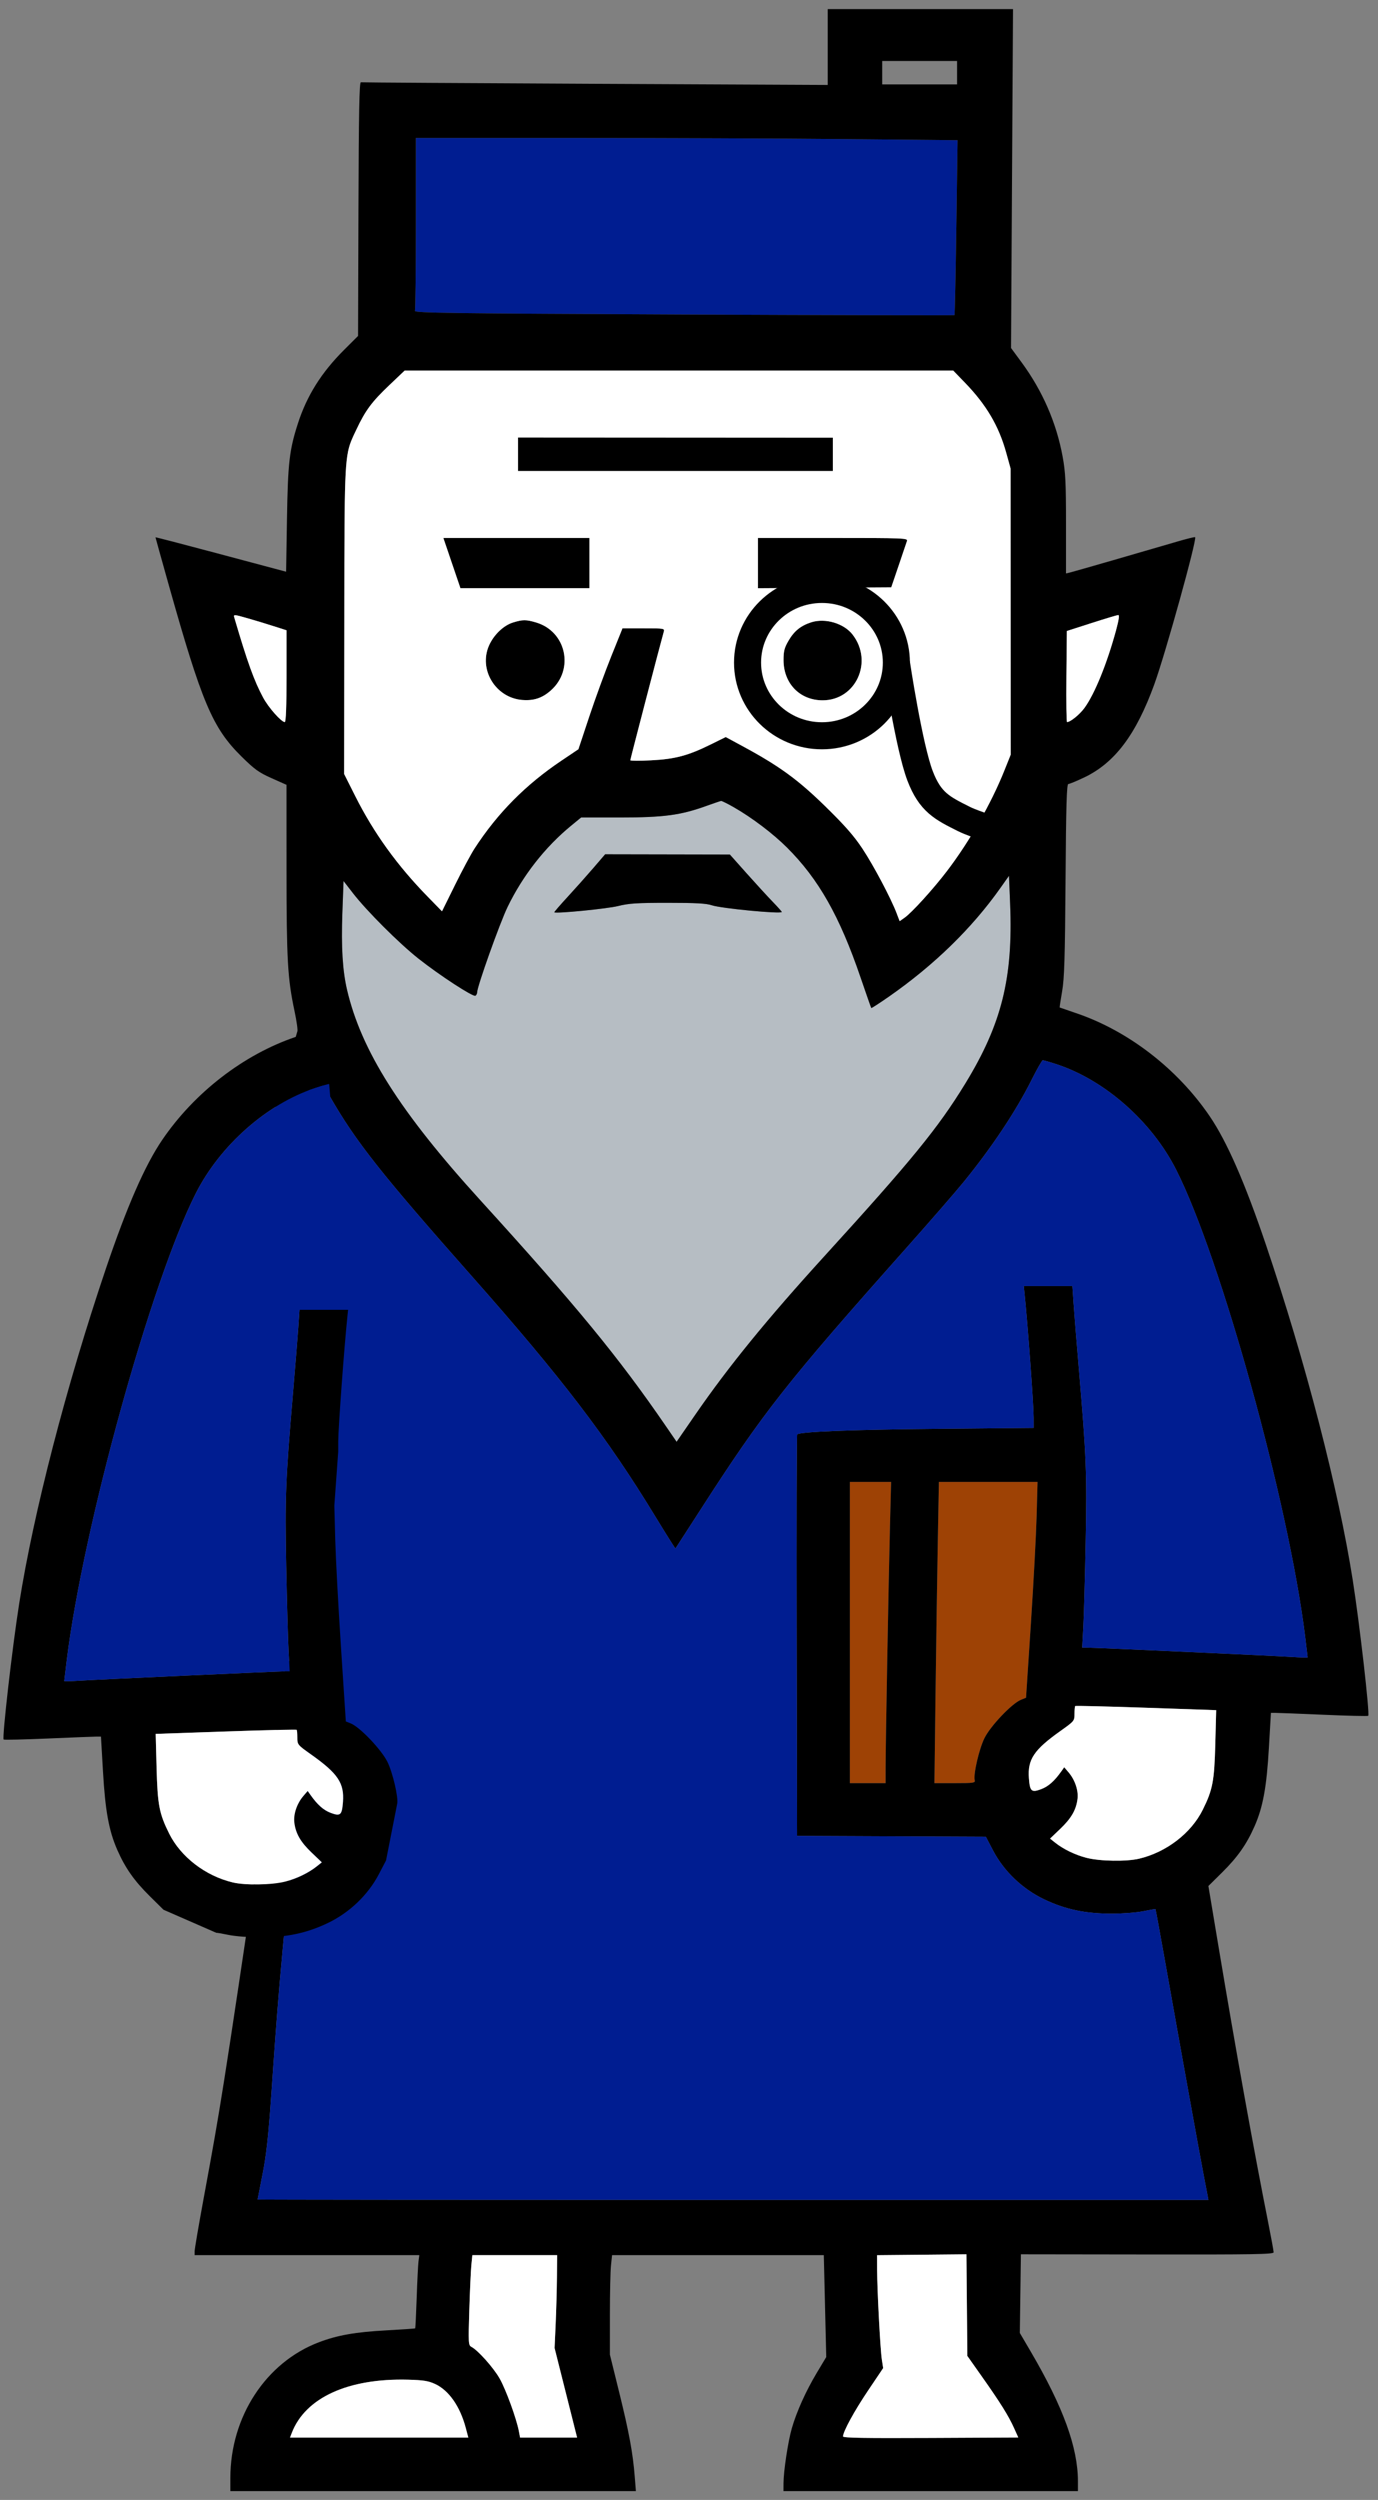
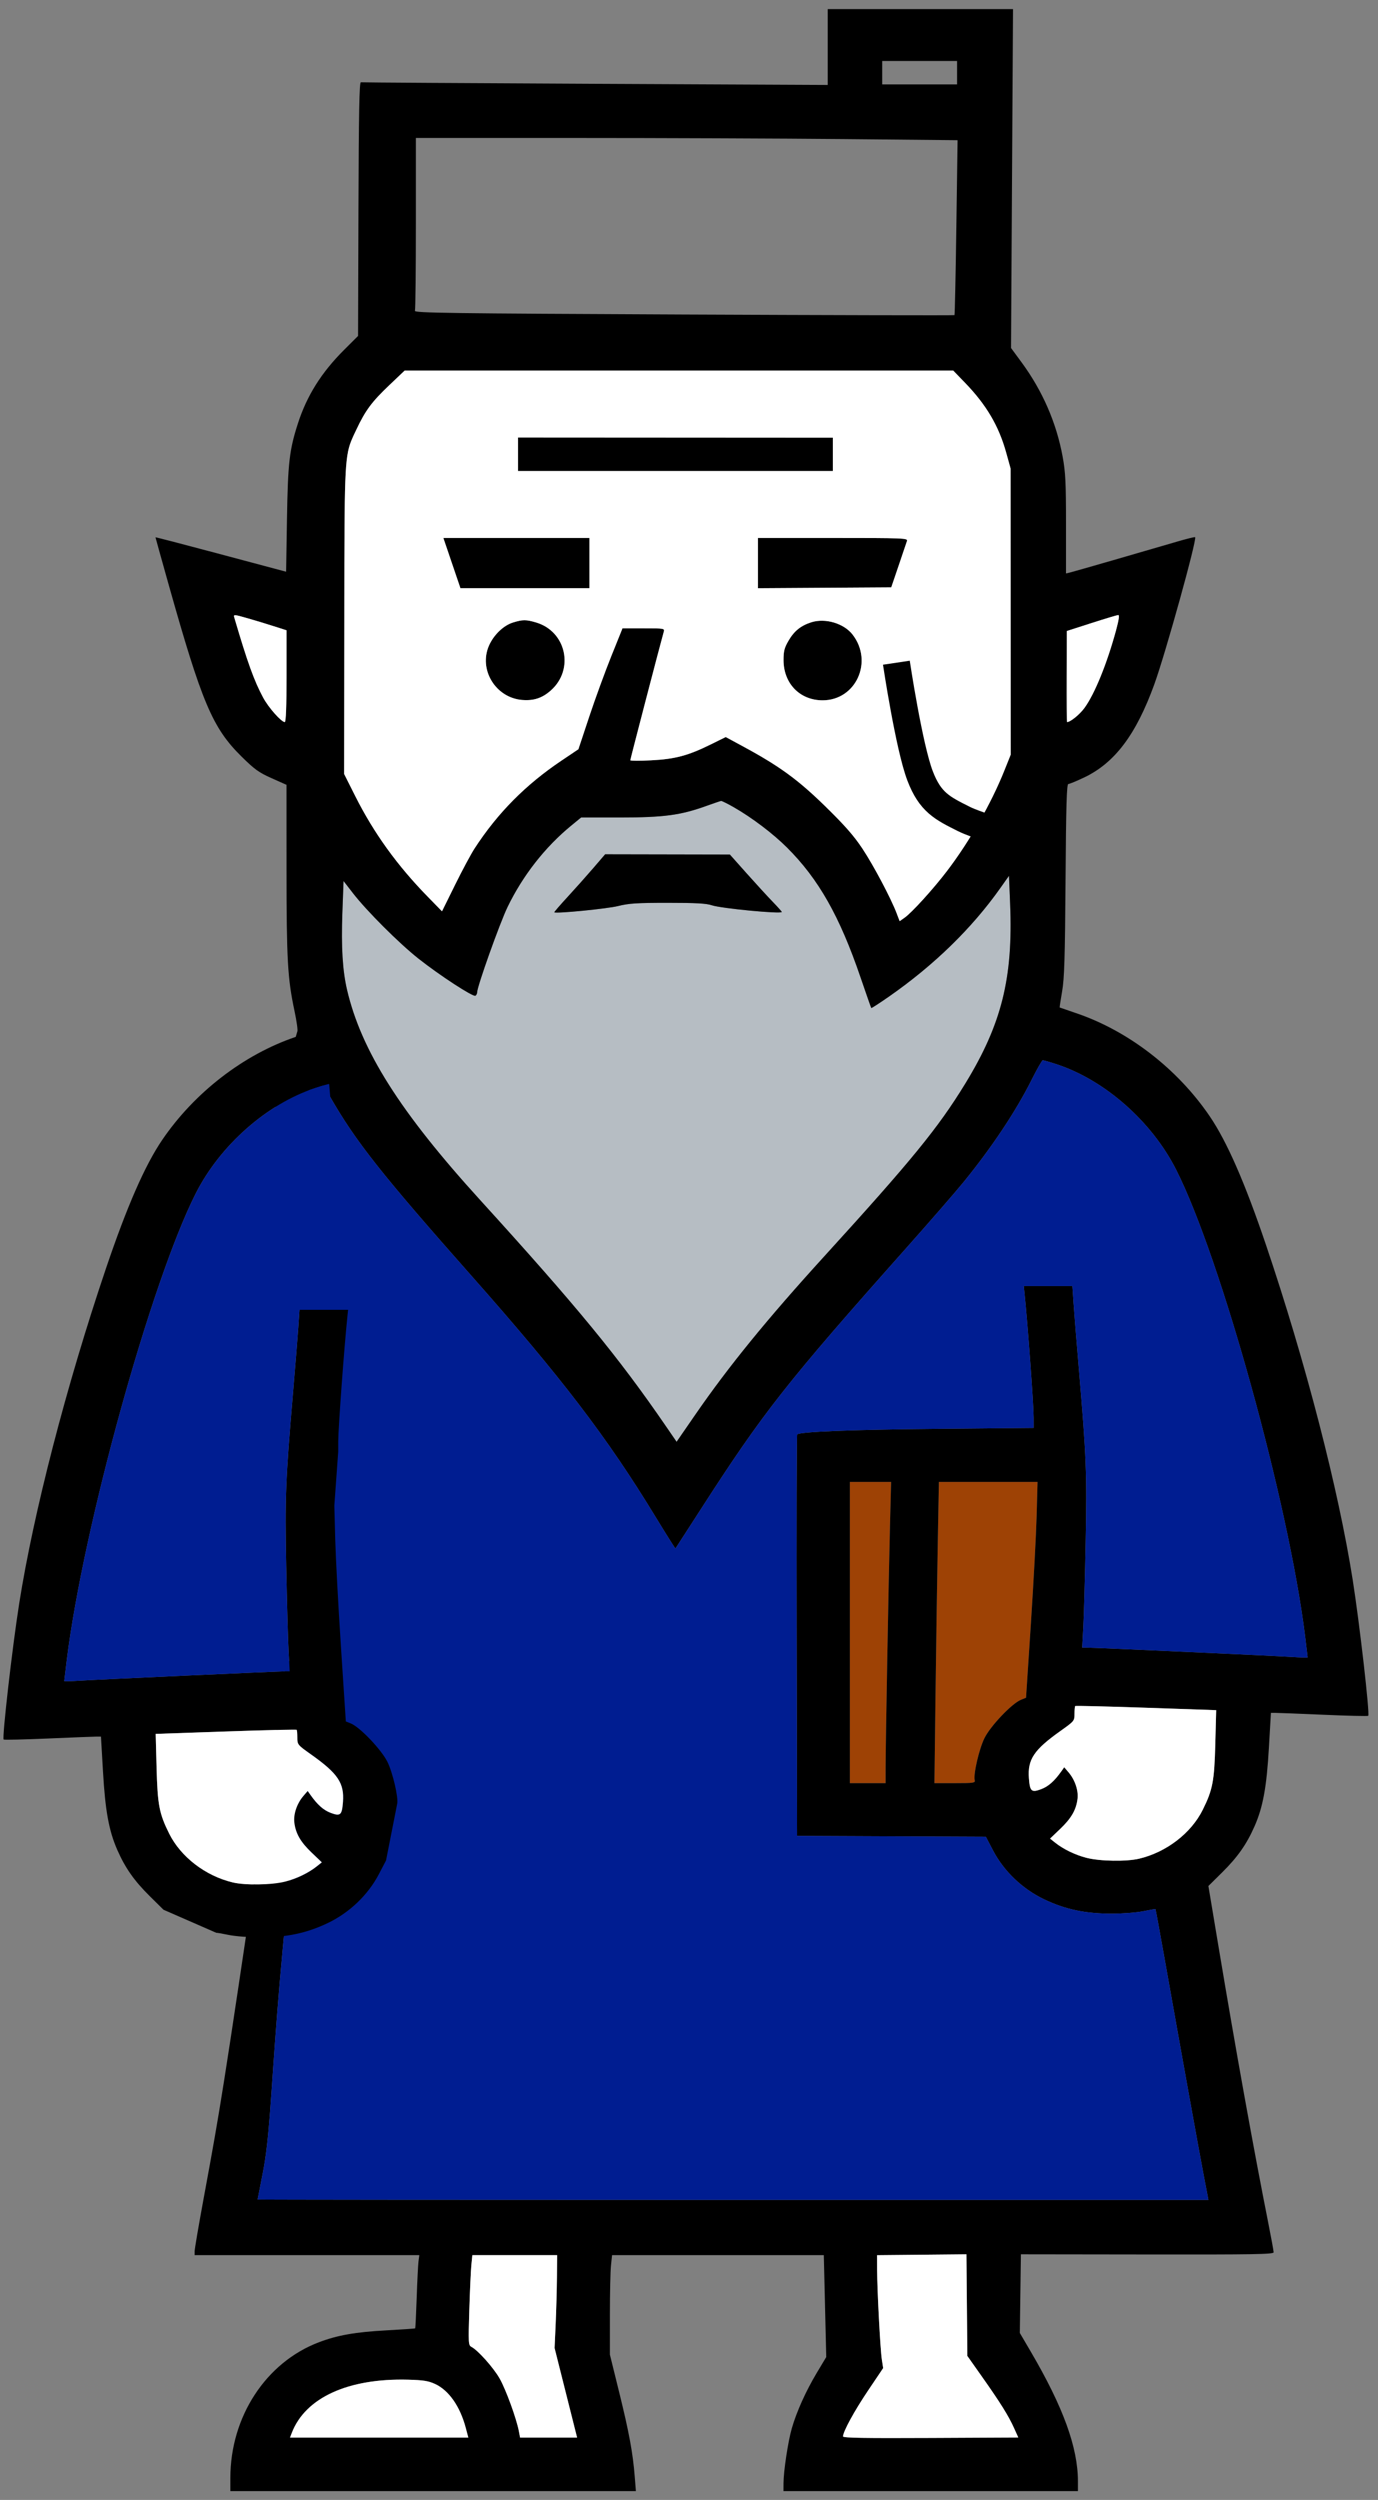
<svg xmlns="http://www.w3.org/2000/svg" width="129" height="234" viewBox="0 0 129 234" fill="none">
  <rect x="0" y="0" width="129" height="234" fill="#808080" stroke="none" />
  <path d="M97.045 141.882C96.998 143.627 96.756 148.172 96.507 151.983L96.053 158.911L95.573 159.106C94.728 159.449 92.725 161.553 92.162 162.69C91.659 163.705 91.107 166.085 91.248 166.634C91.312 166.884 91.148 166.908 89.397 166.908H87.475L87.58 158.488C87.638 153.857 87.732 147.512 87.789 144.389L87.893 138.71H92.511H97.13L97.045 141.882Z" fill="#9E4205" />
  <path d="M83.316 142.822C83.19 147.695 82.909 163.198 82.906 165.381L82.904 166.908H81.232H79.559V152.809V138.71H81.49H83.421L83.316 142.822Z" fill="#9E4205" />
  <path fill-rule="evenodd" clip-rule="evenodd" d="M68.716 75.572C70.413 76.547 72.36 78.021 73.665 79.321C76.631 82.275 78.602 85.751 80.557 91.478C81.087 93.028 81.539 94.322 81.564 94.352C81.588 94.381 82.337 93.897 83.229 93.275C87.446 90.335 90.983 86.888 93.644 83.124L94.455 81.977L94.563 84.612C94.847 91.554 93.767 95.871 90.355 101.445C87.824 105.58 85.346 108.614 77.186 117.573C71.82 123.466 68.214 127.89 65.098 132.408L63.339 134.957L62.342 133.504C57.886 127.012 54.001 122.283 44.924 112.302C37.441 104.074 33.809 98.33 32.482 92.627C32.069 90.849 31.934 88.627 32.049 85.483L32.16 82.464L33.037 83.596C34.332 85.269 37.344 88.279 39.165 89.721C41.142 91.285 44.286 93.336 44.505 93.203C44.594 93.148 44.667 93.006 44.667 92.885C44.667 92.342 46.795 86.375 47.525 84.873C48.955 81.931 51.032 79.279 53.478 77.275L54.402 76.517H58.073C62.143 76.517 63.706 76.308 66.115 75.441C66.805 75.192 67.43 74.98 67.502 74.969C67.575 74.959 68.121 75.23 68.716 75.572ZM53.139 83.951C53.849 83.179 54.93 81.967 55.541 81.256L56.651 79.963L62.489 79.975L68.326 79.987L69.885 81.738C70.743 82.7 71.836 83.894 72.315 84.389C72.794 84.885 73.186 85.322 73.186 85.361C73.186 85.574 67.482 85.028 66.635 84.735C66.135 84.561 65.141 84.506 62.517 84.506C59.618 84.506 58.862 84.555 57.852 84.809C56.851 85.061 52.033 85.535 51.891 85.395C51.867 85.372 52.429 84.722 53.139 83.951Z" fill="#B6BDC3" />
-   <path d="M78.985 13.018L89.643 13.123L89.528 21.281C89.464 25.768 89.385 29.466 89.353 29.498C89.32 29.53 77.922 29.504 64.024 29.439C42.041 29.337 38.766 29.293 38.843 29.095C38.892 28.97 38.931 25.278 38.931 20.891V12.914L53.629 12.914C61.712 12.914 73.123 12.961 78.985 13.018Z" fill="#001D91" />
  <path fill-rule="evenodd" clip-rule="evenodd" d="M24.991 106.438L27.829 96.563C27.901 96.503 27.781 95.617 27.563 94.593C26.923 91.587 26.823 89.805 26.822 81.385L26.82 73.462L25.427 72.841C24.23 72.307 23.834 72.022 22.601 70.804C19.891 68.13 18.898 65.78 15.758 54.614C15.097 52.26 14.555 50.316 14.555 50.293C14.555 50.27 17.154 50.946 20.331 51.794C23.507 52.643 26.259 53.377 26.445 53.425L26.784 53.513L26.864 48.605C26.95 43.344 27.087 42.137 27.876 39.676C28.719 37.048 30.078 34.879 32.218 32.744L33.52 31.445L33.557 19.555C33.585 10.533 33.639 7.675 33.782 7.702C33.885 7.721 43.761 7.786 55.728 7.845L77.487 7.953V4.402V0.852H86.159H94.832L94.739 16.713L94.647 32.575L95.626 33.906C97.593 36.58 98.895 39.566 99.478 42.746C99.745 44.196 99.793 45.161 99.793 49.068V53.679L100.231 53.571C100.656 53.466 107.013 51.632 110.226 50.688C111.101 50.43 111.845 50.248 111.88 50.282C112.074 50.472 109.107 61.166 108.06 64.053C106.35 68.766 104.357 71.411 101.489 72.775C100.784 73.11 100.119 73.384 100.011 73.384C99.857 73.384 99.799 75.366 99.75 82.352C99.697 89.694 99.639 91.59 99.427 92.803C99.285 93.618 99.184 94.293 99.202 94.304C99.22 94.315 99.912 94.553 100.738 94.833C105.614 96.483 110.22 100.036 113.243 104.48C114.862 106.858 116.548 110.714 118.519 116.543C122.209 127.456 125.285 139.336 126.631 147.874C127.278 151.978 128.245 160.446 128.085 160.603C128.04 160.647 126.155 160.603 123.895 160.505C121.636 160.407 119.605 160.328 119.381 160.328L118.975 160.328L118.788 163.579C118.574 167.276 118.234 169.145 117.446 170.936C116.698 172.637 115.859 173.83 114.387 175.285L113.123 176.535L114.039 182.022C115.72 192.09 117.314 200.939 118.757 208.222C119.017 209.534 119.23 210.704 119.23 210.823C119.23 211.006 117.373 211.038 107.4 211.023L95.571 211.007L95.52 214.688L95.469 218.37L96.524 220.171C99.535 225.313 100.908 229.099 100.908 232.254V233.174H87.126H73.345L73.348 232.43C73.353 231.292 73.772 228.525 74.125 227.296C74.574 225.736 75.438 223.817 76.464 222.102L77.348 220.626L77.234 215.856L77.12 211.085H67.21H57.299L57.197 212.048C57.14 212.578 57.094 214.672 57.094 216.703V220.395L57.965 223.925C58.892 227.685 59.245 229.598 59.419 231.803L59.528 233.174H40.547H21.565V231.941C21.565 226.218 24.886 221.128 29.85 219.243C31.602 218.577 33.272 218.284 36.207 218.125C37.644 218.047 38.84 217.963 38.866 217.938C38.891 217.913 38.955 216.625 39.008 215.076C39.06 213.527 39.137 211.996 39.178 211.673L39.254 211.085H28.737H18.22V210.72C18.22 210.519 18.609 208.245 19.084 205.668C20.68 197.017 20.791 196.314 24.507 171.294C25.332 165.737 26.156 160.097 26.336 158.762C26.517 157.426 26.702 156.111 26.748 155.839L30.183 151.983C25.009 187.785 25.865 196.996 24.596 203.409C24.332 204.745 24.116 205.855 24.115 205.876C24.115 205.898 44.142 205.916 68.62 205.916H113.126L112.669 203.527C112.22 201.176 110.641 192.43 109.027 183.357C108.575 180.815 108.19 178.719 108.17 178.699C108.151 178.678 107.638 178.765 107.031 178.892C106.424 179.018 105.102 179.122 104.094 179.122C101.599 179.123 99.727 178.728 97.749 177.784C95.718 176.814 93.981 175.155 92.966 173.215L92.29 171.924L83.453 171.883L74.616 171.843L74.578 153.096C74.557 142.785 74.579 134.311 74.626 134.265C74.883 134.012 79.691 133.82 87.724 133.743L96.766 133.655L96.764 132.697C96.763 131.443 96.196 123.728 95.902 120.968L95.84 120.381H98.114H100.389L100.498 121.987C100.558 122.87 100.778 125.601 100.988 128.057C101.695 136.346 101.758 137.94 101.633 144.349C101.568 147.667 101.468 151.244 101.411 152.3L101.306 154.219L101.705 154.22C102.433 154.221 119.284 154.987 120.863 155.09C121.717 155.147 122.416 155.165 122.416 155.132C122.416 155.098 122.307 154.192 122.173 153.117C120.62 140.648 114.293 117.772 110.107 109.493C107.827 104.984 103.446 101.114 98.935 99.625C98.281 99.409 97.686 99.238 97.614 99.244C97.542 99.251 97.071 100.079 96.567 101.085C95.098 104.02 92.844 107.405 90.184 110.668C89.447 111.573 87.057 114.323 84.874 116.778C73.547 129.515 71.45 132.183 65.537 141.373C64.29 143.311 63.253 144.917 63.233 144.94C63.212 144.963 62.347 143.588 61.309 141.885C56.822 134.519 52.544 128.921 44.168 119.455C35.711 109.896 33.292 106.834 30.914 102.679C30.593 102.119 30.264 101.559 30.183 101.436C29.825 100.894 26.718 103.888 24.991 106.438ZM89.596 6.805V7.901H86.091H82.586V6.805V5.708H86.091H89.596V6.805ZM78.985 13.018L89.643 13.123L89.528 21.281C89.464 25.768 89.385 29.466 89.353 29.498C89.32 29.53 77.922 29.504 64.024 29.439C42.041 29.337 38.766 29.293 38.843 29.095C38.892 28.97 38.931 25.278 38.931 20.891V12.914L53.629 12.914C61.712 12.914 73.123 12.961 78.985 13.018ZM90.353 35.844C92.334 37.896 93.497 39.869 94.188 42.353L94.605 43.854L94.61 57.248L94.615 70.642L94.019 72.13C92.787 75.211 90.756 78.767 88.65 81.53C87.366 83.215 85.356 85.427 84.675 85.904L84.22 86.223L83.938 85.482C83.402 84.072 81.784 81.016 80.737 79.436C79.945 78.239 79.091 77.267 77.272 75.487C74.706 72.976 72.973 71.712 69.566 69.87L67.938 68.989L66.539 69.68C64.406 70.733 63.209 71.052 60.958 71.168C59.884 71.224 59.006 71.22 59.006 71.16C59.006 71.065 61.864 60.087 62.129 59.167C62.23 58.815 62.227 58.815 60.251 58.815H58.273L57.214 61.447C56.632 62.895 55.703 65.441 55.151 67.105L54.147 70.13L52.554 71.201C49.195 73.458 46.581 76.1 44.427 79.415C44.091 79.932 43.267 81.468 42.597 82.828L41.377 85.3L40.033 83.924C37.18 81.002 34.995 77.972 33.268 74.538L32.217 72.448L32.234 58.081C32.234 57.599 32.235 57.133 32.235 56.681C32.249 44.672 32.251 42.869 32.868 41.299C32.977 41.022 33.105 40.752 33.256 40.434C33.289 40.366 33.322 40.296 33.356 40.224C34.21 38.414 34.795 37.624 36.438 36.06L37.879 34.69H63.558H89.237L90.353 35.844ZM48.491 42.52V44.089H63.228H77.966V42.528V40.968L63.228 40.959L48.491 40.95V42.52ZM42.303 52.705L43.102 55.055H49.142H55.182V52.705V50.355H48.344H41.505L42.303 52.705ZM70.955 52.707V55.059L77.195 55.018L83.434 54.977L84.127 52.94C84.508 51.82 84.86 50.78 84.908 50.629C84.992 50.371 84.59 50.355 77.976 50.355H70.955V52.707ZM23.221 57.884C23.844 58.061 24.909 58.385 25.588 58.602L26.823 58.997V63.292C26.823 66.125 26.767 67.587 26.66 67.587C26.336 67.587 25.14 66.236 24.638 65.303C23.791 63.731 23.162 61.987 21.943 57.836C21.842 57.493 21.849 57.493 23.221 57.884ZM104.474 59.011C103.627 62.127 102.473 64.962 101.521 66.266C101.07 66.883 100.201 67.587 99.891 67.587C99.834 67.587 99.807 65.669 99.83 63.325L99.872 59.062L102.183 58.32C103.453 57.911 104.577 57.574 104.68 57.569C104.809 57.564 104.743 58.02 104.474 59.011ZM48.03 58.267C47.135 58.541 46.216 59.425 45.773 60.437C44.791 62.682 46.4 65.315 48.878 65.517C49.967 65.606 50.758 65.345 51.564 64.631C53.79 62.66 53.012 59.094 50.175 58.262C49.233 57.986 48.945 57.986 48.03 58.267ZM75.948 58.248C74.965 58.563 74.347 59.061 73.82 59.965C73.429 60.635 73.349 60.947 73.35 61.791C73.354 63.983 74.88 65.551 77.01 65.551C80.128 65.551 81.777 61.929 79.812 59.396C78.999 58.347 77.257 57.83 75.948 58.248ZM68.716 75.572C70.413 76.547 72.36 78.021 73.665 79.321C76.631 82.275 78.602 85.751 80.557 91.478C81.087 93.028 81.539 94.322 81.564 94.352C81.588 94.381 82.337 93.897 83.229 93.275C87.446 90.335 90.983 86.888 93.644 83.124L94.455 81.977L94.563 84.612C94.847 91.554 93.767 95.871 90.355 101.445C87.824 105.58 85.346 108.614 77.186 117.573C71.82 123.466 68.214 127.89 65.098 132.408L63.339 134.957L62.342 133.504C57.886 127.012 54.001 122.283 44.924 112.302C37.441 104.074 33.809 98.33 32.482 92.627C32.069 90.849 31.934 88.627 32.049 85.483L32.16 82.464L33.037 83.596C34.332 85.269 37.344 88.279 39.165 89.721C41.142 91.285 44.286 93.336 44.505 93.203C44.594 93.148 44.667 93.006 44.667 92.885C44.667 92.342 46.795 86.375 47.525 84.873C48.955 81.931 51.032 79.279 53.478 77.275L54.402 76.517H58.073C62.143 76.517 63.706 76.308 66.115 75.441C66.805 75.192 67.43 74.98 67.502 74.969C67.575 74.959 68.121 75.23 68.716 75.572ZM55.541 81.256C54.93 81.967 53.849 83.179 53.139 83.951C52.429 84.722 51.867 85.372 51.891 85.395C52.033 85.535 56.851 85.061 57.852 84.809C58.862 84.555 59.618 84.506 62.517 84.506C65.141 84.506 66.135 84.561 66.635 84.735C67.482 85.028 73.186 85.574 73.186 85.361C73.186 85.322 72.794 84.885 72.315 84.389C71.836 83.894 70.743 82.7 69.885 81.738L68.326 79.987L62.489 79.975L56.651 79.963L55.541 81.256ZM83.316 142.822C83.19 147.695 82.909 163.198 82.906 165.381L82.904 166.908H81.232H79.559V152.809V138.71H81.49H83.421L83.316 142.822ZM97.045 141.882C96.998 143.627 96.756 148.172 96.507 151.983L96.053 158.911L95.573 159.106C94.728 159.449 92.725 161.553 92.162 162.69C91.659 163.705 91.107 166.085 91.248 166.634C91.312 166.884 91.148 166.908 89.397 166.908H87.475L87.58 158.488C87.638 153.857 87.732 147.512 87.789 144.389L87.893 138.71H92.511H97.13L97.045 141.882ZM113.77 163.217C113.679 166.724 113.526 167.524 112.593 169.403C111.506 171.592 109.195 173.369 106.644 173.977C105.455 174.261 102.974 174.222 101.721 173.9C100.647 173.625 99.547 173.092 98.768 172.471L98.3 172.098L99.254 171.187C100.299 170.188 100.754 169.393 100.873 168.361C100.963 167.576 100.625 166.586 100.028 165.89L99.626 165.42L99.351 165.808C98.704 166.719 98.14 167.218 97.468 167.47C96.556 167.812 96.41 167.68 96.318 166.435C96.19 164.687 96.793 163.785 99.26 162.033C100.568 161.105 100.589 161.08 100.589 160.422C100.589 160.055 100.619 159.725 100.655 159.689C100.691 159.653 103.675 159.725 107.286 159.849L113.852 160.075L113.77 163.217ZM91.953 222.501C93.656 224.915 94.415 226.133 94.931 227.28L95.325 228.155L87.123 228.197C80.996 228.228 78.921 228.193 78.921 228.058C78.921 227.606 79.954 225.71 81.255 223.774L82.677 221.66L82.555 220.876C82.408 219.937 82.115 214.38 82.111 212.459L82.108 211.09L86.29 211.049L90.472 211.007L90.514 215.764L90.557 220.522L91.953 222.501ZM52.137 213.161C52.127 214.302 52.074 216.259 52.018 217.508L51.916 219.78L52.97 223.97L54.024 228.161H51.355H48.686L48.575 227.573C48.351 226.384 47.36 223.666 46.775 222.636C46.197 221.618 44.752 219.998 44.13 219.67C43.847 219.521 43.837 219.336 43.934 216.2C43.991 214.378 44.078 212.481 44.129 211.986L44.22 211.085H48.188H52.155L52.137 213.161ZM40.728 223.146C42.024 223.748 43.066 225.24 43.602 227.26L43.84 228.161H35.495H27.15L27.315 227.73C28.581 224.429 32.593 222.594 38.215 222.745C39.635 222.784 40.111 222.86 40.728 223.146Z" fill="black" />
  <path fill-rule="evenodd" clip-rule="evenodd" d="M110.107 109.493C107.827 104.984 103.446 101.114 98.935 99.625C98.281 99.409 97.686 99.238 97.614 99.244C97.542 99.251 97.071 100.079 96.567 101.085C95.098 104.02 92.844 107.405 90.184 110.668C89.447 111.573 87.057 114.323 84.874 116.778C73.547 129.515 71.45 132.183 65.537 141.373C64.29 143.311 63.253 144.917 63.233 144.94C63.212 144.963 62.347 143.588 61.309 141.885C56.822 134.519 52.544 128.921 44.168 119.455C35.711 109.896 33.292 106.834 30.914 102.679C30.593 102.119 30.264 101.559 30.183 101.436C29.825 100.894 26.718 103.888 24.991 106.438L31.354 117.44L29.454 118.685C30.696 118.747 30.149 119.956 30.183 119.989C30.326 120.129 31.02 123.842 29.766 132.408C29.027 137.448 30.974 146.511 30.183 151.983C25.009 187.785 25.865 196.996 24.596 203.409C24.332 204.745 24.116 205.855 24.115 205.876C24.115 205.898 44.142 205.916 68.62 205.916H113.126L112.669 203.527C112.22 201.176 110.641 192.43 109.027 183.357C108.575 180.815 108.19 178.719 108.17 178.699C108.151 178.678 107.638 178.765 107.031 178.892C106.424 179.018 105.102 179.122 104.094 179.122C101.599 179.123 99.727 178.728 97.749 177.784C95.718 176.814 93.981 175.155 92.966 173.215L92.29 171.924L83.453 171.883L74.616 171.843L74.578 153.096C74.557 142.785 74.579 134.311 74.626 134.265C74.883 134.012 79.691 133.82 87.724 133.743L96.766 133.655L96.764 132.697C96.763 131.443 96.196 123.728 95.902 120.968L95.84 120.381H98.114H100.389L100.498 121.987C100.558 122.87 100.778 125.601 100.988 128.057C101.695 136.346 101.758 137.94 101.633 144.349C101.568 147.667 101.468 151.244 101.411 152.3L101.306 154.219L101.705 154.22C102.433 154.221 119.284 154.987 120.863 155.09C121.717 155.147 122.416 155.165 122.416 155.132C122.416 155.098 122.307 154.192 122.173 153.117C120.62 140.648 114.293 117.772 110.107 109.493Z" fill="#001D91" />
  <path fill-rule="evenodd" clip-rule="evenodd" d="M90.353 35.844C92.334 37.896 93.497 39.869 94.188 42.353L94.605 43.854L94.61 57.248L94.615 70.642L94.019 72.13C92.787 75.211 90.756 78.767 88.65 81.53C87.366 83.215 85.356 85.427 84.675 85.904L84.22 86.223L83.938 85.482C83.402 84.072 81.784 81.016 80.737 79.436C79.945 78.239 79.091 77.267 77.272 75.487C74.706 72.976 72.973 71.712 69.566 69.87L67.938 68.989L66.539 69.68C64.406 70.733 63.209 71.052 60.958 71.168C59.884 71.224 59.006 71.22 59.006 71.16C59.006 71.065 61.864 60.087 62.129 59.167C62.23 58.815 62.227 58.815 60.251 58.815H58.273L57.214 61.447C56.632 62.895 55.703 65.441 55.151 67.105L54.147 70.13L52.554 71.201C49.195 73.458 46.581 76.1 44.427 79.415C44.091 79.932 43.267 81.468 42.597 82.828L41.377 85.3L40.033 83.924C37.18 81.002 34.995 77.972 33.268 74.538L32.217 72.448L32.234 58.081L32.235 56.681C32.249 44.672 32.251 42.869 32.868 41.299C32.977 41.022 33.105 40.752 33.256 40.434C33.289 40.366 33.322 40.296 33.356 40.224C34.21 38.414 34.795 37.624 36.438 36.06L37.879 34.69H63.558H89.237L90.353 35.844ZM48.491 44.089V42.52V40.95L63.228 40.959L77.966 40.968V42.528V44.089H63.228H48.491ZM43.102 55.055L42.303 52.705L41.505 50.355H48.344H55.182V52.705V55.055H49.142H43.102ZM70.955 55.059V52.707V50.355H77.976C84.59 50.355 84.992 50.371 84.908 50.629C84.86 50.78 84.508 51.82 84.127 52.94L83.434 54.977L77.195 55.018L70.955 55.059ZM45.773 60.437C46.216 59.425 47.135 58.541 48.03 58.267C48.945 57.986 49.233 57.986 50.175 58.262C53.012 59.094 53.79 62.66 51.564 64.631C50.758 65.345 49.967 65.606 48.878 65.517C46.4 65.315 44.791 62.682 45.773 60.437ZM73.82 59.965C74.347 59.061 74.965 58.563 75.948 58.248C77.257 57.83 78.999 58.347 79.812 59.396C81.777 61.929 80.128 65.551 77.01 65.551C74.88 65.551 73.354 63.983 73.35 61.791C73.349 60.947 73.429 60.635 73.82 59.965Z" fill="white" />
-   <path d="M104.474 59.011C103.627 62.127 102.473 64.962 101.521 66.266C101.07 66.883 100.201 67.587 99.891 67.587C99.834 67.587 99.807 65.669 99.83 63.325L99.872 59.062L102.183 58.32C103.453 57.911 104.577 57.574 104.68 57.569C104.809 57.564 104.743 58.02 104.474 59.011Z" fill="white" />
+   <path d="M104.474 59.011C103.627 62.127 102.473 64.962 101.521 66.266C101.07 66.883 100.201 67.587 99.891 67.587L99.872 59.062L102.183 58.32C103.453 57.911 104.577 57.574 104.68 57.569C104.809 57.564 104.743 58.02 104.474 59.011Z" fill="white" />
  <path d="M23.221 57.884C23.844 58.061 24.909 58.385 25.588 58.602L26.823 58.997V63.292C26.823 66.125 26.767 67.587 26.66 67.587C26.336 67.587 25.14 66.236 24.638 65.303C23.791 63.731 23.162 61.987 21.943 57.836C21.842 57.493 21.849 57.493 23.221 57.884Z" fill="white" />
  <path d="M91.953 222.501C93.656 224.915 94.415 226.133 94.931 227.28L95.325 228.155L87.123 228.197C80.996 228.228 78.921 228.193 78.921 228.058C78.921 227.606 79.954 225.71 81.255 223.774L82.677 221.66L82.555 220.876C82.408 219.937 82.115 214.38 82.111 212.459L82.108 211.09L86.29 211.049L90.472 211.007L90.514 215.764L90.557 220.522L91.953 222.501Z" fill="white" />
  <path d="M113.77 163.217C113.679 166.724 113.526 167.524 112.593 169.403C111.506 171.592 109.195 173.369 106.644 173.977C105.455 174.261 102.974 174.222 101.721 173.9C100.647 173.625 99.547 173.092 98.768 172.471L98.3 172.098L99.254 171.187C100.299 170.188 100.754 169.393 100.873 168.361C100.963 167.576 100.625 166.586 100.028 165.89L99.626 165.42L99.351 165.808C98.704 166.719 98.14 167.218 97.468 167.47C96.556 167.812 96.41 167.68 96.318 166.435C96.19 164.687 96.793 163.785 99.26 162.033C100.568 161.105 100.589 161.08 100.589 160.422C100.589 160.055 100.619 159.725 100.655 159.689C100.691 159.653 103.675 159.725 107.286 159.849L113.852 160.075L113.77 163.217Z" fill="white" />
  <path d="M52.137 213.161C52.127 214.302 52.074 216.259 52.018 217.508L51.916 219.78L52.97 223.97L54.024 228.161H51.355H48.686L48.575 227.573C48.351 226.384 47.36 223.666 46.775 222.636C46.197 221.618 44.752 219.998 44.13 219.67C43.847 219.521 43.837 219.336 43.934 216.2C43.991 214.378 44.078 212.481 44.129 211.986L44.22 211.085H48.188H52.155L52.137 213.161Z" fill="white" />
  <path d="M40.728 223.146C42.024 223.748 43.066 225.24 43.602 227.26L43.84 228.161H35.495H27.15L27.315 227.73C28.581 224.429 32.593 222.594 38.215 222.745C39.635 222.784 40.111 222.86 40.728 223.146Z" fill="white" />
  <path fill-rule="evenodd" clip-rule="evenodd" d="M14.041 177.506L15.305 178.756L20.257 180.919C20.276 180.899 20.789 180.986 21.396 181.112C22.004 181.239 23.325 181.343 24.333 181.343C26.828 181.344 28.701 180.949 30.678 180.005C32.709 179.035 34.446 177.376 35.462 175.435L36.138 174.144L37.169 168.903L37.179 168.854C37.32 168.306 36.769 165.926 36.266 164.91C35.702 163.774 33.699 161.67 32.855 161.327L32.374 161.132L31.921 154.203C31.671 150.393 31.429 145.848 31.382 144.103L31.298 140.93L31.662 135.876L31.663 134.917C31.665 133.664 32.232 125.949 32.525 123.189L32.587 122.601H30.313H28.038L27.93 124.207C27.87 125.09 27.649 127.822 27.44 130.278C26.732 138.566 26.669 140.161 26.794 146.57C26.859 149.887 26.959 153.465 27.017 154.521L27.121 156.44L26.723 156.441C25.994 156.442 9.143 157.207 7.564 157.311C6.71 157.367 6.011 157.386 6.011 157.352C6.011 157.319 6.12 156.413 6.254 155.338C7.807 142.869 14.134 119.993 18.32 111.714C20.6 107.205 24.982 103.334 29.492 101.846C30.147 101.63 30.741 101.458 30.814 101.465L29.225 96.525C29.207 96.536 28.516 96.773 27.689 97.053C22.813 98.704 18.208 102.257 15.184 106.701C13.566 109.079 11.88 112.935 9.909 118.763C6.219 129.677 3.143 141.557 1.797 150.095C1.15 154.198 0.182 162.666 0.342 162.824C0.387 162.868 2.273 162.824 4.532 162.726C6.791 162.628 8.823 162.548 9.046 162.549L9.452 162.549L9.64 165.8C9.853 169.497 10.194 171.366 10.981 173.157C11.729 174.858 12.568 176.051 14.041 177.506ZM14.657 165.438C14.749 168.944 14.901 169.744 15.834 171.624C16.922 173.813 19.232 175.59 21.784 176.198C22.972 176.481 25.453 176.442 26.706 176.121C27.78 175.846 28.881 175.313 29.66 174.692L30.127 174.319L29.174 173.408C28.128 172.409 27.673 171.614 27.555 170.582C27.465 169.796 27.803 168.807 28.399 168.11L28.802 167.64L29.077 168.028C29.723 168.94 30.288 169.438 30.96 169.691C31.871 170.033 32.017 169.901 32.109 168.656C32.238 166.908 31.634 166.006 29.167 164.254C27.859 163.326 27.838 163.301 27.838 162.643C27.838 162.275 27.808 161.945 27.772 161.909C27.736 161.874 24.752 161.946 21.141 162.07L14.575 162.296L14.657 165.438Z" fill="black" />
  <path d="M18.32 111.714C20.6 107.205 24.982 103.334 29.492 101.846C30.147 101.63 30.741 101.458 30.814 101.465L32.587 122.601H30.313H28.038L27.93 124.207C27.87 125.09 27.649 127.822 27.44 130.278C26.732 138.566 26.669 140.161 26.794 146.57C26.859 149.887 26.959 153.465 27.017 154.521L27.121 156.44L26.723 156.441C25.994 156.442 9.143 157.207 7.564 157.311C6.71 157.367 6.011 157.386 6.011 157.352C6.011 157.319 6.12 156.413 6.254 155.338C7.807 142.869 14.134 119.993 18.32 111.714Z" fill="#001D91" />
  <path d="M14.657 165.438C14.749 168.944 14.901 169.744 15.834 171.624C16.922 173.813 19.232 175.59 21.784 176.198C22.972 176.481 25.453 176.442 26.706 176.121C27.78 175.846 28.881 175.313 29.66 174.692L30.127 174.319L29.174 173.408C28.128 172.409 27.673 171.614 27.555 170.582C27.465 169.796 27.803 168.807 28.399 168.11L28.802 167.64L29.077 168.028C29.723 168.94 30.288 169.438 30.96 169.691C31.871 170.033 32.017 169.901 32.109 168.656C32.238 166.908 31.634 166.006 29.167 164.254C27.859 163.326 27.838 163.301 27.838 162.643C27.838 162.275 27.808 161.945 27.772 161.909C27.736 161.874 24.752 161.946 21.141 162.07L14.575 162.296L14.657 165.438Z" fill="white" />
-   <ellipse cx="76.947" cy="62.021" rx="6.966" ry="6.849" stroke="black" stroke-width="2.533" />
  <path d="M83.913 62.031C83.913 62.031 85.094 69.901 86.129 72.616C87.079 75.107 88.22 75.649 90.245 76.664C90.839 76.961 91.828 77.286 91.828 77.286" stroke="black" stroke-width="2.533" />
</svg>